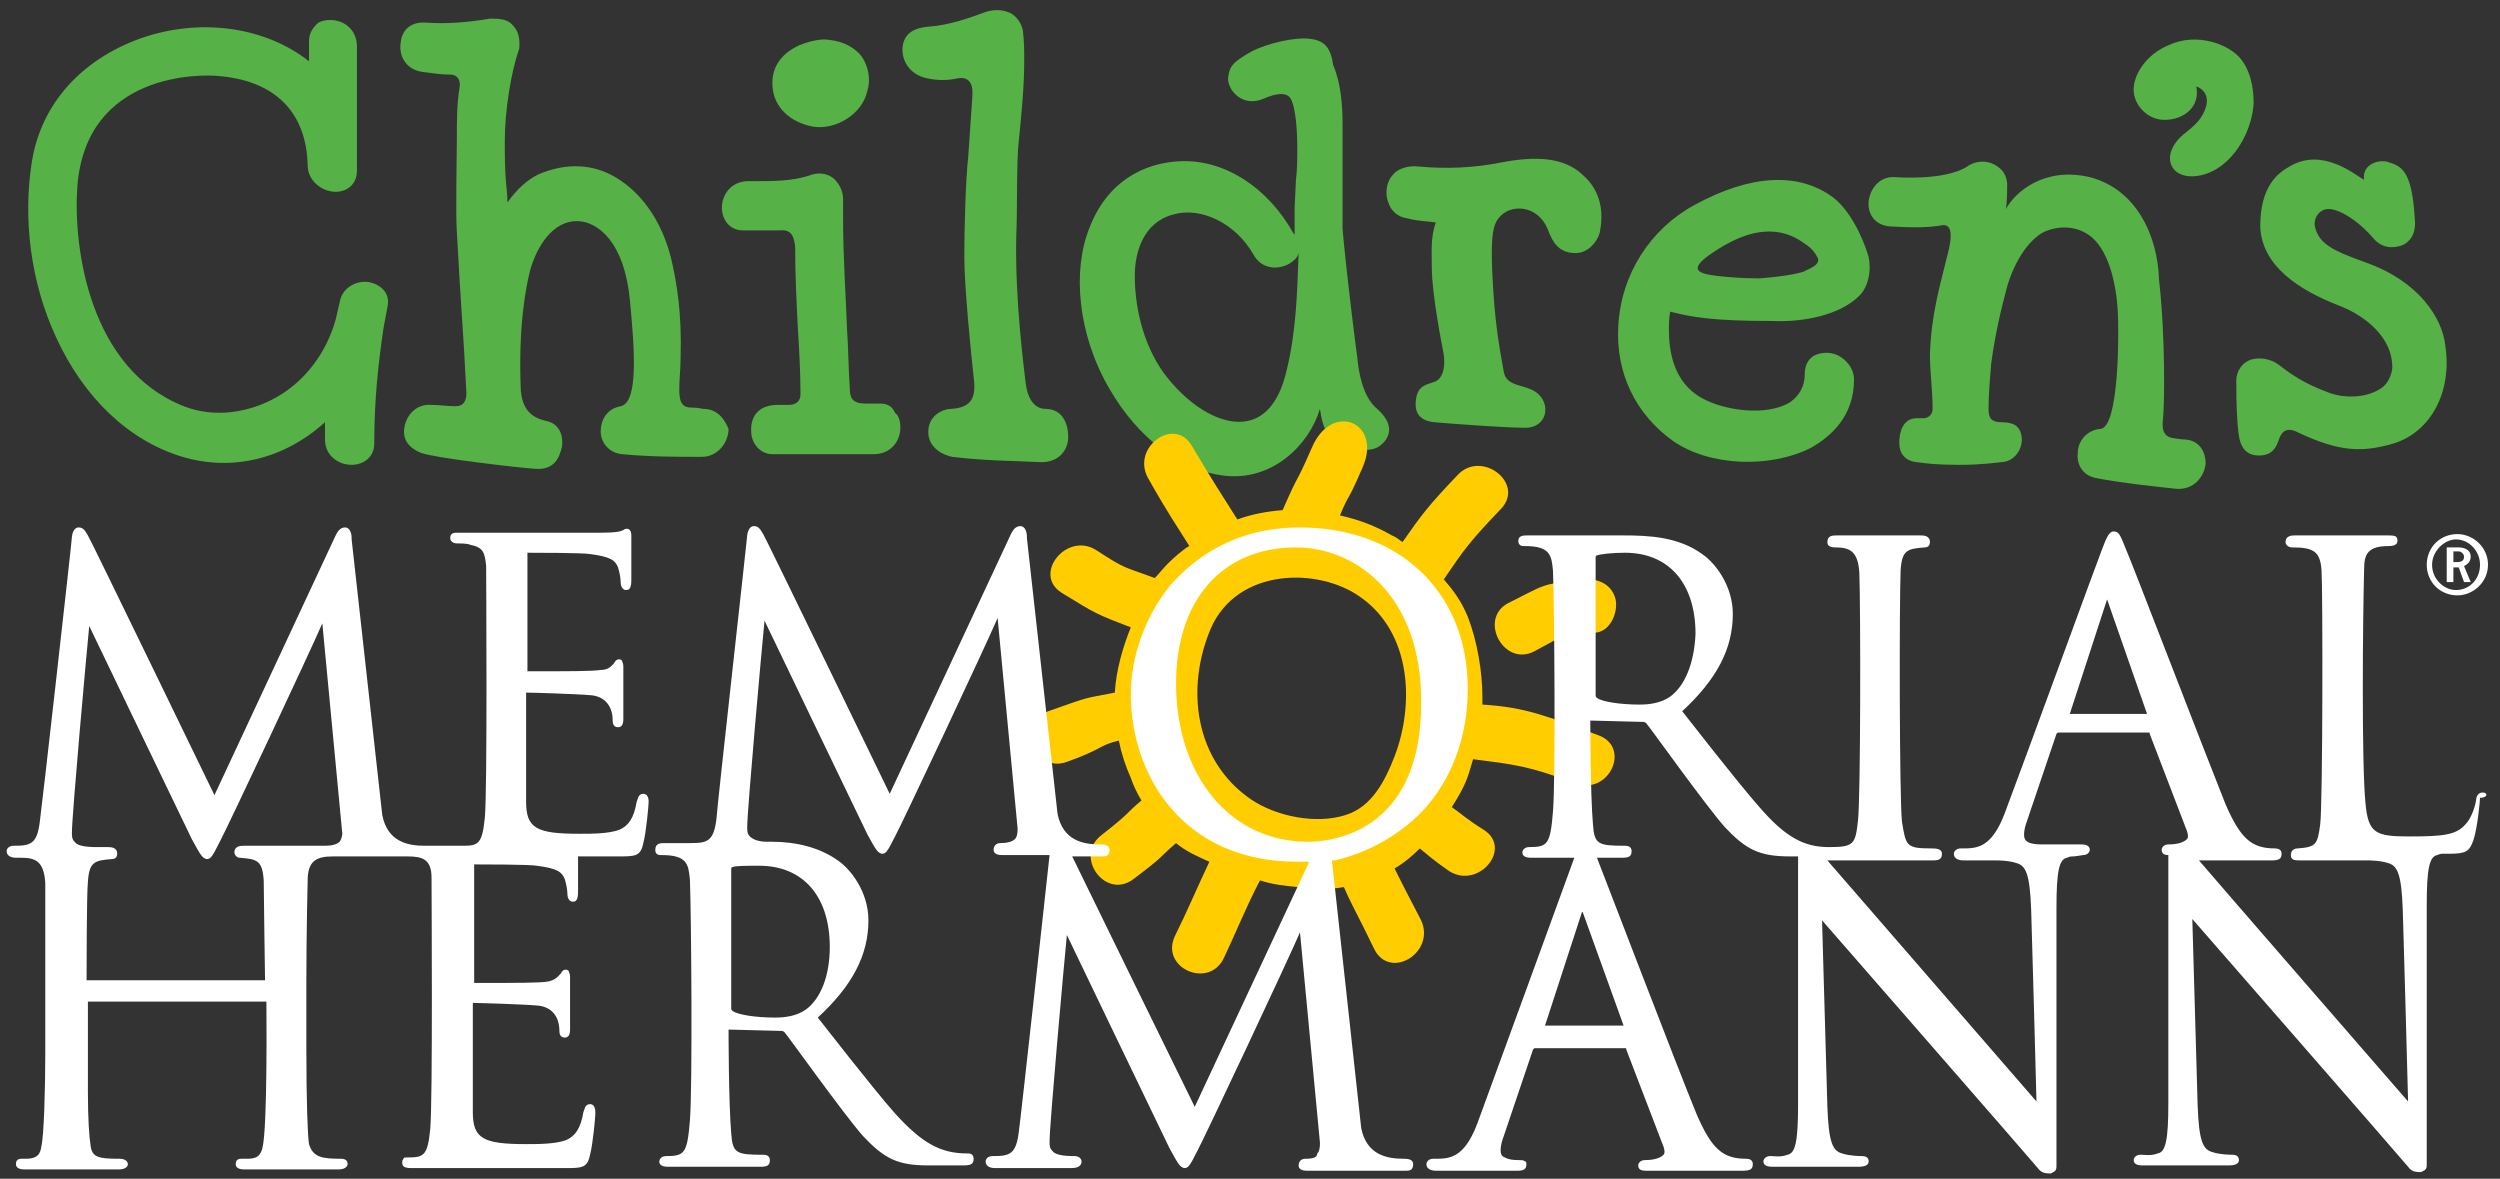
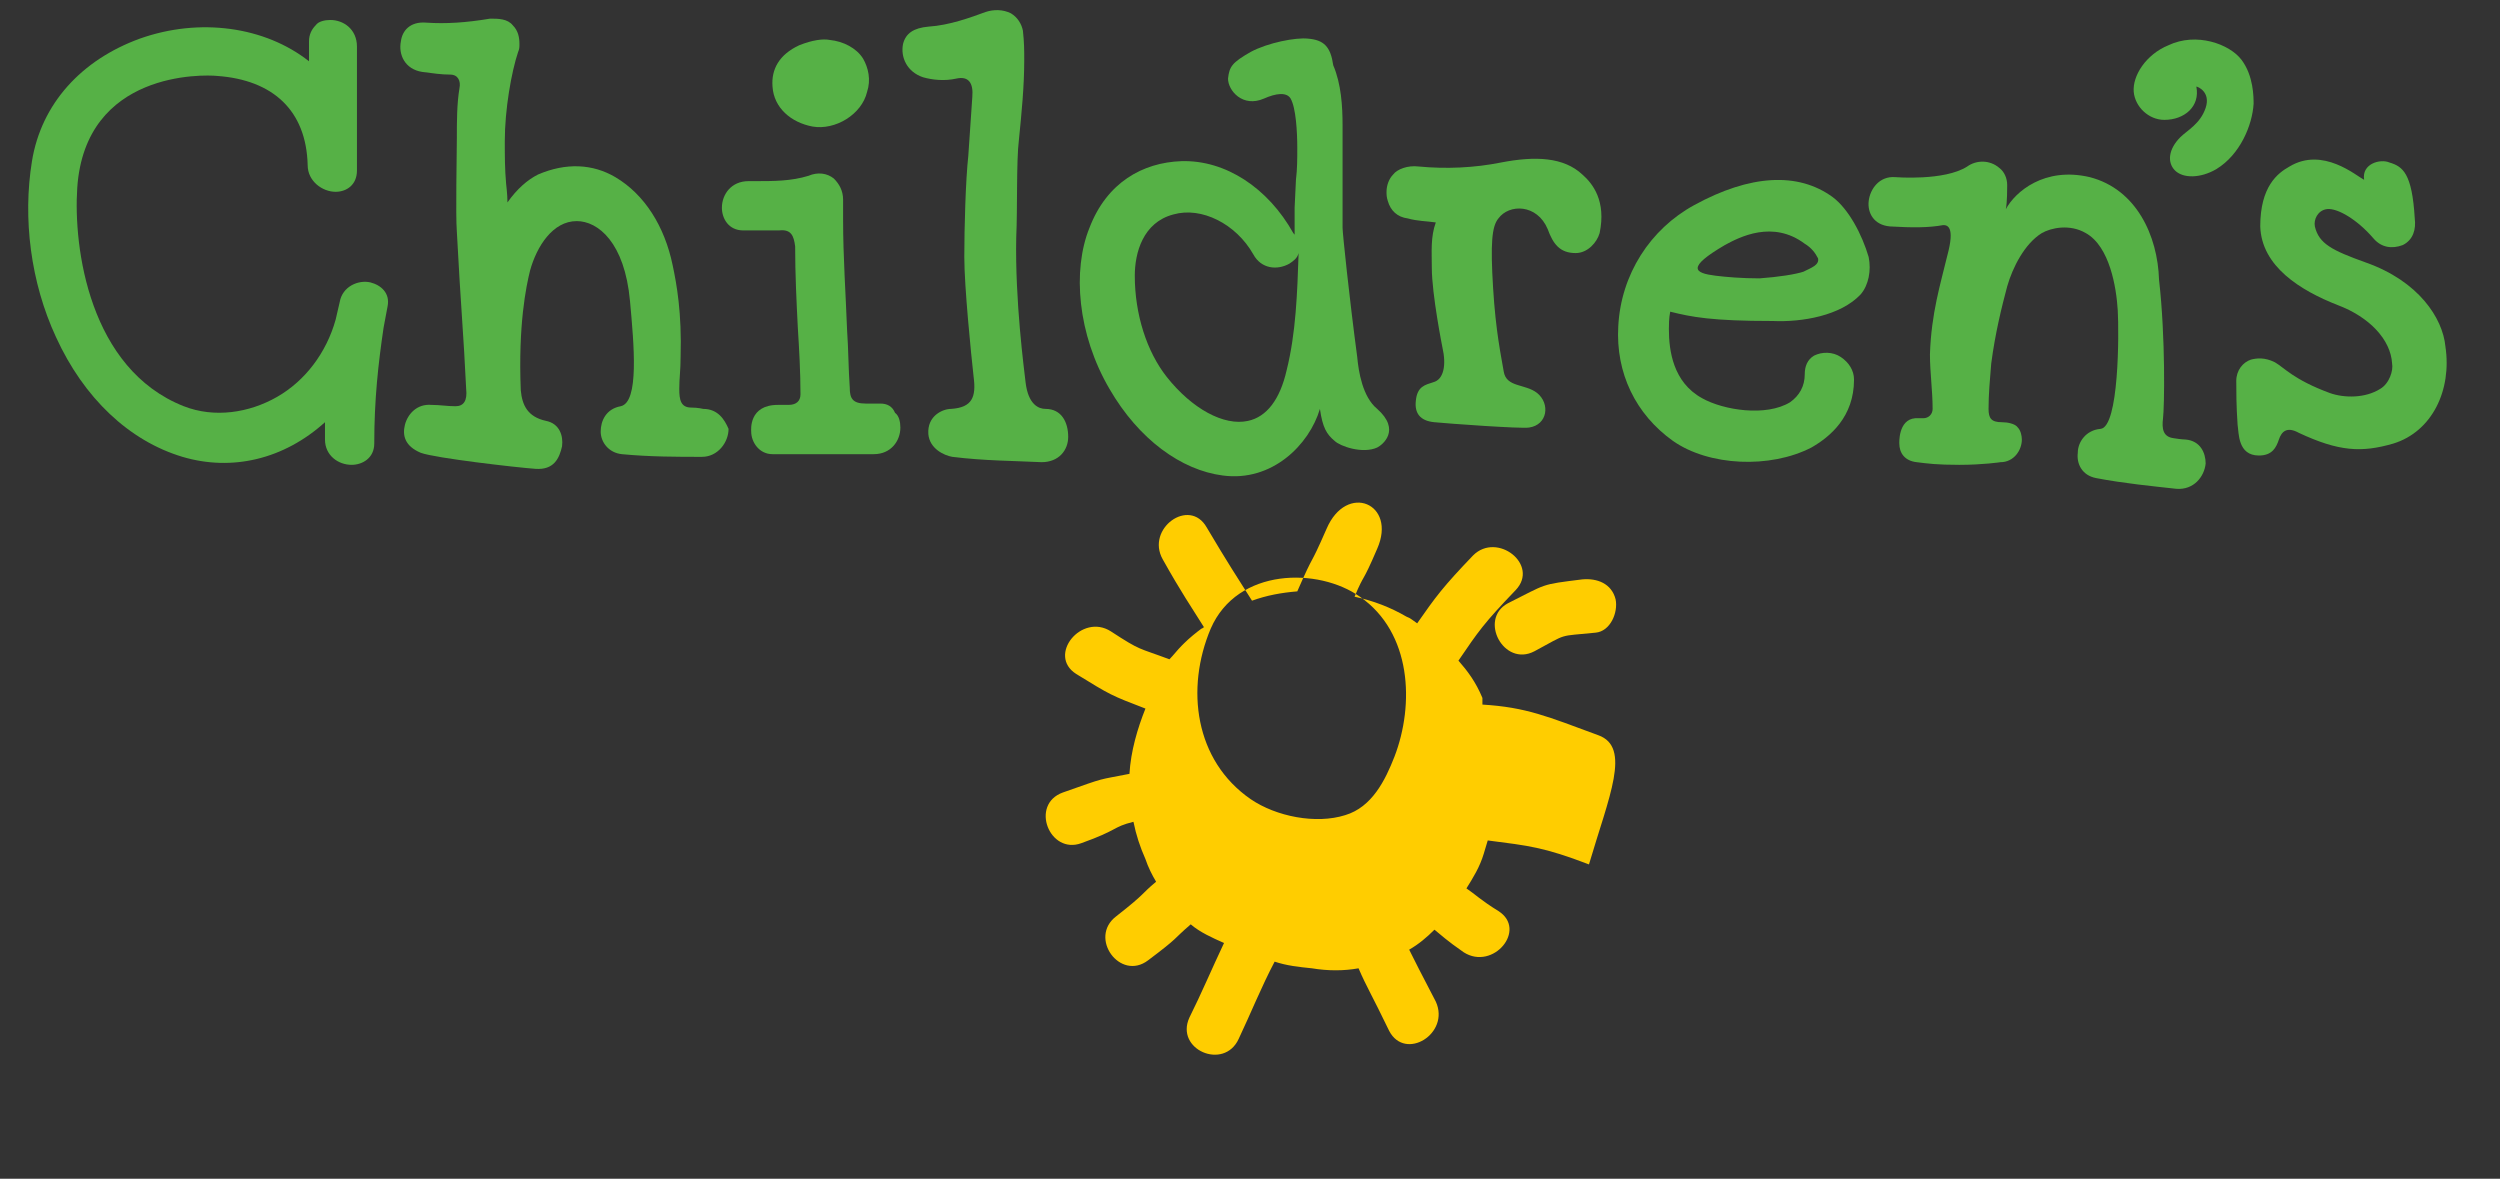
<svg xmlns="http://www.w3.org/2000/svg" version="1.1" id="Layer_1" x="0px" y="0px" viewBox="0 0 187.7 88.5" style="enable-background:new 0 0 187.7 88.5;" xml:space="preserve">
  <rect x="0" y="0" width="187.7" height="88.5" fill="#333333" stroke="none" />
  <style type="text/css">
	.st0{fill:#56B146;}
	.st1{fill:#FFCD00;}
	.st2{fill:#FFFFFF;}
</style>
  <g>
    <path class="st0" d="M27.8,21.2c-0.9-0.2-2.1,0.3-2.3,1.5l0,0l0,0l-0.3,1.3c-0.7,2.5-2.3,4.6-4.4,5.8c-2.1,1.2-4.7,1.6-7,0.7   c-7.1-2.8-8.3-11.9-8-16.4c0.6-8.8,9.5-8.5,10.5-8.4c4.2,0.3,6.7,2.6,6.8,6.7c0,1.2,1.1,2,2.1,2c0.8,0,1.6-0.5,1.6-1.6V3.5   c0-1.3-1-2-2-2c-0.4,0-0.9,0.1-1.1,0.4c-0.3,0.3-0.5,0.7-0.5,1.2c0,0,0,1,0,1.5C19.9,2,15,1.3,10.5,2.9c-4.4,1.6-7.4,4.9-8.1,9.2   c-0.7,4.3-0.1,9.1,1.8,13.2c2.1,4.6,5.5,7.8,9.5,9c3.7,1.1,7.6,0.2,10.7-2.6c0,0.5,0,1.3,0,1.3c0,0,0,0,0,0c0,1.2,1,1.9,2,1.9   c0.8,0,1.7-0.5,1.7-1.6c0-3.3,0.3-6,0.7-8.7c0.1-0.5,0.2-1.1,0.3-1.6C29.3,22,28.6,21.4,27.8,21.2z" />
    <path class="st0" d="M52.8,30.7c0,0-0.4-0.1-0.9-0.1c-0.8,0-0.9-0.6-0.9-1.4c0-0.8,0.1-1.4,0.1-2.4c0.1-3.3-0.3-5.5-0.6-6.9   c-0.6-2.9-2.1-5.3-4.3-6.6c-1.7-1-3.7-1.1-5.8-0.2c-0.8,0.4-1.6,1.1-2.3,2.1c0-0.6-0.1-1.4-0.1-1.4c-0.1-1.1-0.1-2.1-0.1-3.2   c0-2.4,0.5-5.2,1-6.7c0.1-0.2,0.1-0.4,0.1-0.6c0-0.5-0.1-1-0.5-1.4c-0.4-0.5-1.1-0.5-1.7-0.5C35,1.7,33.5,1.8,32,1.7   c-1.2-0.1-1.8,0.6-1.9,1.4c-0.2,1,0.3,2.1,1.6,2.3c0.8,0.1,1.4,0.2,2.1,0.2c0.6,0,0.8,0.5,0.7,1c-0.2,1.2-0.2,2.5-0.2,3.8   c0,1.3-0.1,5.7,0,7c0.3,5.7,0.5,7.6,0.7,11.8c0.1,0.9-0.2,1.3-0.8,1.3c-0.6,0-1.2-0.1-1.8-0.1c-1.1-0.1-1.8,0.7-2,1.5   c-0.2,0.8,0,1.6,1.2,2.1c1.1,0.4,7.2,1.1,8.6,1.2c1.4,0.1,1.8-0.8,2-1.7c0.1-0.8-0.2-1.7-1.2-1.9c-1.4-0.3-1.8-1.2-1.9-2.3   c-0.2-4.9,0.4-7.8,0.7-9c0.5-1.8,1.7-3.7,3.5-3.7c1.6,0,3.6,1.6,4,6c0.3,3.3,0.7,7.6-0.7,7.9c-1.1,0.2-1.5,1.1-1.5,1.9   c0,0.8,0.6,1.6,1.6,1.7c2.1,0.2,4.2,0.2,6,0.2c1.2,0,2-1.1,2-2.1C54.4,31.5,53.9,30.7,52.8,30.7z" />
    <path class="st0" d="M66.1,30.3c0,0-0.5,0-1.1,0c-1,0-1.2-0.4-1.2-1.2c-0.1-1.4-0.1-2.9-0.2-4.3c-0.1-2.7-0.3-5.5-0.3-8.3   c0-0.5,0-1,0-1.5c0,0,0,0,0,0c0-0.7-0.3-1.2-0.7-1.6c-0.5-0.4-1.2-0.5-1.9-0.2c-1.3,0.4-2.6,0.4-4,0.4l-0.5,0c-1.3,0-2,1-2,2   c0,0.8,0.5,1.7,1.6,1.7c0.9,0,1.8,0,2.7,0c0.9-0.1,1.1,0.4,1.2,1.2c0,2.1,0.1,4.1,0.2,6.1c0.1,1.6,0.2,3.3,0.2,5   c0,0.5-0.3,0.8-0.9,0.8c-0.4,0-0.8,0-0.8,0c-2.2,0-2,1.9-2,2c0,0.8,0.6,1.7,1.6,1.7c1.4,0,3.9,0,3.9,0l3.7,0c1.3,0,2-1,2-2   c0-0.4-0.1-0.9-0.4-1.1C67,30.5,66.6,30.3,66.1,30.3z" />
    <path class="st0" d="M78.5,30.7c-0.5,0-1.3-0.3-1.5-2c-0.1-0.9-0.8-6.1-0.7-10.9c0.1-2.1,0-5.7,0.2-7.3c0.2-2,0.4-4,0.4-6   c0-0.7,0-1.3-0.1-2.2c-0.1-0.5-0.4-1-0.9-1.3c-0.6-0.3-1.3-0.3-1.9-0.1c-1.1,0.4-2.7,1-4.3,1.1c-1.1,0.1-1.7,0.5-1.9,1.3   c-0.2,1,0.3,2.1,1.5,2.5c0.7,0.2,1.6,0.3,2.5,0.1c0.9-0.2,1.3,0.3,1.2,1.4c-0.1,1.4-0.2,3-0.3,4.4c-0.2,1.8-0.3,5.4-0.3,7.6   c0,2.2,0.5,7.2,0.7,9c0.2,1.5-0.1,2.3-1.7,2.4c-0.6,0-1.8,0.5-1.7,1.9c0.1,1.1,1.2,1.6,1.8,1.7c2.4,0.3,4.7,0.3,6.7,0.4   c1.3,0,2-0.9,2-1.9C80.2,31.7,79.7,30.7,78.5,30.7z" />
    <path class="st0" d="M118.8,13.1c-1.4-1.3-3.5-1.4-6.1-0.9c-2,0.4-4.1,0.5-6.2,0.3c-0.8-0.1-1.6,0.2-1.9,0.6   c-0.3,0.3-0.5,0.8-0.5,1.3c0,0.2,0,0.4,0.1,0.7c0.2,0.7,0.7,1.2,1.5,1.3c0.7,0.2,1.4,0.2,2.1,0.3c-0.4,1.1-0.3,2.2-0.3,3.4   c0,2,0.8,6,0.8,6c0.3,1.3,0.1,2.4-0.7,2.6c-0.6,0.2-1.2,0.3-1.3,1.4c-0.1,0.9,0.3,1.5,1.4,1.6c1,0.1,6.5,0.5,7.1,0.4   c1.4-0.2,1.6-1.8,0.6-2.6c-0.9-0.7-2.3-0.4-2.5-1.6c-0.2-1.2-0.6-3-0.8-6.3c-0.2-3.3-0.1-4.6,0.4-5.2c0.8-1.1,2.9-1.1,3.7,0.8   c0.4,1.1,0.9,1.8,2.1,1.8c0.9,0,1.6-0.8,1.8-1.5C120.6,15.1,119.6,13.8,118.8,13.1z" />
    <path class="st0" d="M137.6,14.8c-2.6-1.9-6.2-1.7-10.4,0.6c-3.3,1.8-5.5,5.2-5.7,9.1c-0.2,3.5,1.3,6.6,4.1,8.6   c2.7,1.9,7.3,2.1,10.4,0.5c1.4-0.8,3.2-2.3,3.2-5.1c0-0.7-0.4-1.3-1-1.7c-0.6-0.4-1.4-0.4-2-0.1c-0.5,0.3-0.7,0.8-0.7,1.4   c0,0.9-0.4,1.6-1.1,2.1c-1.8,1.1-5,0.6-6.6-0.3c-2.2-1.2-2.5-3.6-2.5-5.2c0-0.3,0-0.8,0.1-1.3c1.6,0.4,3.1,0.7,7.7,0.7   c2.2,0.1,5.1-0.4,6.6-2c0.6-0.7,0.8-1.8,0.6-2.8C139.8,17.6,138.8,15.7,137.6,14.8z M135.4,20.4c-0.6,0.2-1.9,0.4-3.3,0.5   c-1.3,0-2.5-0.1-3.3-0.2c-1.6-0.2-2.2-0.6,0.7-2.3c1.1-0.6,3.6-1.9,6-0.1c0.5,0.3,0.8,0.7,1,1.1C136.6,19.9,136,20.1,135.4,20.4z" />
    <path class="st0" d="M165.6,8.1c-0.4,1.2-1.4,1.7-1.9,2.2c-0.9,0.9-1,1.9-0.4,2.5c0.6,0.6,1.9,0.6,3.1-0.1c1.8-1.1,2.7-3.3,2.8-4.9   c0-0.5,0-2.1-0.9-3.3c-0.9-1.2-3.4-2.1-5.5-1.1c-1.7,0.7-2.7,2.3-2.6,3.5c0.1,1.1,1.1,2.1,2.3,2.1c1.5,0,2.7-1,2.4-2.5   C165,6.5,166,6.9,165.6,8.1z" />
    <path class="st0" d="M181.3,16.4c0.1,0.8-0.1,1.6-0.9,2c-0.8,0.3-1.6,0.2-2.2-0.5c-1.2-1.4-2.7-2.3-3.5-2.2c-0.7,0.1-1,0.8-0.9,1.3   c0.3,1.3,1.3,1.8,3.8,2.7c4,1.4,5.8,4.2,6,6.3c0.5,3.3-1,6.4-3.9,7.3c-2.4,0.7-4.1,0.6-7.1-0.8c-0.9-0.5-1.3-0.1-1.5,0.5   c-0.2,0.6-0.5,1.2-1.5,1.2c-1.6,0-1.5-1.7-1.6-2.3c-0.1-1.4-0.1-2.6-0.1-3.3c0-0.8,0.5-1.4,1.1-1.6c0.4-0.1,1-0.2,1.8,0.2   c0.7,0.4,1.4,1.3,4.1,2.3c1.1,0.4,2.7,0.4,3.8-0.3c0.7-0.4,1-1.4,0.9-1.9c-0.1-1.8-1.7-3.5-4.1-4.4c-2.8-1.1-5.7-2.9-5.8-5.9   c0-3,1.3-4,2.2-4.5c2.5-1.5,5,0.7,5.6,1c-0.2-1.2,1.2-1.6,1.9-1.3C180.4,12.5,181.1,13,181.3,16.4z" />
    <path class="st0" d="M98.2,2.9c-0.9-0.1-3,0.3-4.3,1c-1.4,0.8-1.6,1.1-1.7,2c0,0.9,1.1,2.2,2.7,1.5c0.9-0.4,1.7-0.5,2,0   c0.4,0.7,0.5,2.5,0.5,3.7c0,0.8,0,1.6-0.1,2.4l-0.1,2.1c0,0,0,1.9,0,2.1c0-0.1,0-0.1-0.1-0.2c-1.9-3.4-5.1-5.5-8.4-5.4   c-2.9,0.1-5.6,1.6-6.9,5c-1.3,3.2-0.9,8,1.5,12.1c2.2,3.8,5.4,6.1,8.5,6.5c3.7,0.5,6.5-2.3,7.3-5c0.2,1.4,0.5,1.9,1.1,2.4   c0.4,0.4,2.1,1,3.2,0.5c0.4-0.2,1.8-1.3,0-2.9c-1.1-0.9-1.4-2.8-1.5-3.9c-0.6-4.5-1.1-9.3-1.1-9.7c0-1.3,0-2.6,0-3.9   c0,0,0-3.3,0-3.8c0-1.4-0.1-3.1-0.7-4.5C99.9,3.5,99.4,3,98.2,2.9z M96.6,27.8c-0.5,2.2-1.5,3.5-2.9,3.8c-1.8,0.4-4.2-0.9-6.1-3.3   c-1.5-1.9-2.4-4.7-2.4-7.6c0-1.7,0.6-4,2.9-4.6c2.1-0.6,4.7,0.7,6,3c0.6,1.1,1.8,1.2,2.7,0.7c0.3-0.2,0.6-0.4,0.7-0.8   C97.4,22,97.3,25,96.6,27.8z" />
    <path class="st0" d="M162.4,31.4c-0.1,0.8,0,1.4,0.8,1.5c0.6,0.1,0.9,0.1,0.9,0.1c1.1,0.1,1.5,1,1.5,1.8c-0.1,1-0.9,2-2.2,1.9   c-1.8-0.2-3.9-0.4-6-0.8c-1.1-0.2-1.5-1.1-1.4-1.9c0-0.8,0.6-1.7,1.7-1.8c1.4-0.1,1.4-7.2,1.3-8.9c-0.1-1.7-0.6-4.8-2.4-5.8   c-1.2-0.7-2.6-0.4-3.3,0c-1.3,0.8-2.2,2.6-2.6,4c-0.4,1.5-0.9,3.5-1.2,5.8c-0.1,1.2-0.2,2.3-0.2,3.4c0,0.7,0.2,1,1,1   c0.4,0,1,0.1,1.2,0.4c0.2,0.2,0.3,0.6,0.3,0.9c0,0.8-0.6,1.7-1.6,1.7c0,0-1.3,0.2-3.1,0.2c-1.7,0-2.4-0.1-3.2-0.2   c-0.9-0.1-1.3-0.7-1.3-1.4c0,0-0.1-1.8,1.2-1.9c0,0,0.3,0,0.6,0c0.4,0,0.7-0.3,0.7-0.7c0-1.4-0.2-2.7-0.2-4.1   c0.1-3.1,0.8-5.3,1.3-7.4c0.6-2.2,0-2.3-0.3-2.3c-1.1,0.2-2.3,0.2-4,0.1c-1.2-0.1-1.7-1-1.6-1.9c0.1-0.9,0.8-1.9,2-1.8   c0,0,3.7,0.3,5.4-0.8c0.7-0.5,1.7-0.5,2.4,0.1c0.4,0.3,0.6,0.8,0.6,1.3c0,0.2,0,1.3-0.1,1.8c0.7-1.3,2.9-3.2,6.3-2.4   c3.5,0.9,5.1,4.4,5.2,7.7C162.6,25.4,162.5,30.6,162.4,31.4z" />
    <path class="st0" d="M61,9.5L61,9.5c1.7,0.3,3.7-0.9,4.1-2.6c0.3-0.9,0.1-1.8-0.3-2.5c-0.5-0.8-1.5-1.3-2.5-1.4   c-0.5-0.1-1.3,0-2.3,0.4c-1.5,0.7-2.1,1.8-2,3.1C58.1,8.1,59.4,9.2,61,9.5z" />
  </g>
  <g>
    <g>
      <g>
        <g>
-           <path class="st1" d="M120,55.2c-3.8-1.4-5.4-2.1-8.7-2.3c0-0.2,0-0.4,0-0.5c0-2-0.4-4.3-1.1-6.1c-0.5-1.2-1.1-2-1.8-2.8      c1.5-2.2,1.9-2.8,4.3-5.3c1.8-1.9-1.4-4.4-3.2-2.6c-2.3,2.4-2.8,3.1-4.2,5.1c-0.3-0.2-0.5-0.4-0.8-0.5c-1.2-0.7-2.5-1.2-3.9-1.5      c0.8-1.9,0.5-0.8,1.7-3.6c1.5-3.4-2.3-5-3.8-1.5c-1.4,3.2-0.8,1.5-2.2,4.7c-1.2,0.1-2.3,0.3-3.4,0.7c-1.2-1.9-1.8-2.8-3.4-5.5      c-1.3-2.3-4.6,0.1-3.3,2.4c1.4,2.5,2.1,3.5,3.1,5.1c-0.1,0-0.1,0.1-0.2,0.1c-0.4,0.3-0.9,0.7-1.3,1.1c-0.1,0.1-0.1,0.1-0.2,0.2      c-0.3,0.3-0.6,0.7-0.9,1c-2.4-0.9-2.1-0.6-4.4-2.1c-2.2-1.4-4.8,1.8-2.6,3.2c2.6,1.6,2.6,1.6,5.2,2.6c-0.6,1.5-1.1,3.2-1.2,4.9      c-2.5,0.5-1.6,0.2-5,1.4c-2.5,0.9-1,4.7,1.4,3.8c2.8-1,2.3-1.2,3.9-1.6c0.2,1,0.5,1.9,0.9,2.8c0.2,0.6,0.5,1.2,0.8,1.7      c-1.2,1-0.7,0.8-3,2.6c-2.1,1.6,0.3,4.9,2.4,3.3c2.4-1.8,1.8-1.5,3.2-2.7c0.7,0.6,1.6,1,2.5,1.4c-0.9,1.9-1.7,3.8-2.6,5.6      c-1.1,2.4,2.6,4,3.7,1.6c0.9-1.9,1.7-3.9,2.7-5.8c0.9,0.3,1.8,0.4,2.8,0.5c1.2,0.2,2.4,0.2,3.5,0c0.6,1.4,1,2,2.3,4.7      c1.2,2.3,4.6,0.2,3.5-2.2c-1.2-2.3-1.5-2.9-2-3.9c0.7-0.4,1.3-0.9,1.9-1.5c0.5,0.4,0.9,0.8,2.2,1.7c2.2,1.4,4.8-1.7,2.6-3.1      c-1.3-0.8-1.8-1.3-2.4-1.7c0.5-0.8,1-1.6,1.3-2.6c0.1-0.3,0.2-0.7,0.3-1c3.1,0.4,4.2,0.5,7.6,1.8      C120.8,59.8,122.5,56.1,120,55.2z M104.7,56.8c-0.7,1.8-1.7,3.8-3.7,4.4c-2.2,0.7-5.2,0.1-7.1-1.2c-4.2-2.9-4.9-8.3-3-12.8      c2-4.6,8.1-4.6,11.2-2.4C106,47.5,106.2,52.9,104.7,56.8z" />
+           <path class="st1" d="M120,55.2c-3.8-1.4-5.4-2.1-8.7-2.3c0-0.2,0-0.4,0-0.5c-0.5-1.2-1.1-2-1.8-2.8      c1.5-2.2,1.9-2.8,4.3-5.3c1.8-1.9-1.4-4.4-3.2-2.6c-2.3,2.4-2.8,3.1-4.2,5.1c-0.3-0.2-0.5-0.4-0.8-0.5c-1.2-0.7-2.5-1.2-3.9-1.5      c0.8-1.9,0.5-0.8,1.7-3.6c1.5-3.4-2.3-5-3.8-1.5c-1.4,3.2-0.8,1.5-2.2,4.7c-1.2,0.1-2.3,0.3-3.4,0.7c-1.2-1.9-1.8-2.8-3.4-5.5      c-1.3-2.3-4.6,0.1-3.3,2.4c1.4,2.5,2.1,3.5,3.1,5.1c-0.1,0-0.1,0.1-0.2,0.1c-0.4,0.3-0.9,0.7-1.3,1.1c-0.1,0.1-0.1,0.1-0.2,0.2      c-0.3,0.3-0.6,0.7-0.9,1c-2.4-0.9-2.1-0.6-4.4-2.1c-2.2-1.4-4.8,1.8-2.6,3.2c2.6,1.6,2.6,1.6,5.2,2.6c-0.6,1.5-1.1,3.2-1.2,4.9      c-2.5,0.5-1.6,0.2-5,1.4c-2.5,0.9-1,4.7,1.4,3.8c2.8-1,2.3-1.2,3.9-1.6c0.2,1,0.5,1.9,0.9,2.8c0.2,0.6,0.5,1.2,0.8,1.7      c-1.2,1-0.7,0.8-3,2.6c-2.1,1.6,0.3,4.9,2.4,3.3c2.4-1.8,1.8-1.5,3.2-2.7c0.7,0.6,1.6,1,2.5,1.4c-0.9,1.9-1.7,3.8-2.6,5.6      c-1.1,2.4,2.6,4,3.7,1.6c0.9-1.9,1.7-3.9,2.7-5.8c0.9,0.3,1.8,0.4,2.8,0.5c1.2,0.2,2.4,0.2,3.5,0c0.6,1.4,1,2,2.3,4.7      c1.2,2.3,4.6,0.2,3.5-2.2c-1.2-2.3-1.5-2.9-2-3.9c0.7-0.4,1.3-0.9,1.9-1.5c0.5,0.4,0.9,0.8,2.2,1.7c2.2,1.4,4.8-1.7,2.6-3.1      c-1.3-0.8-1.8-1.3-2.4-1.7c0.5-0.8,1-1.6,1.3-2.6c0.1-0.3,0.2-0.7,0.3-1c3.1,0.4,4.2,0.5,7.6,1.8      C120.8,59.8,122.5,56.1,120,55.2z M104.7,56.8c-0.7,1.8-1.7,3.8-3.7,4.4c-2.2,0.7-5.2,0.1-7.1-1.2c-4.2-2.9-4.9-8.3-3-12.8      c2-4.6,8.1-4.6,11.2-2.4C106,47.5,106.2,52.9,104.7,56.8z" />
        </g>
      </g>
    </g>
    <path class="st1" d="M115.2,48.9c2.6-1.4,1.7-1.1,4.6-1.4c1.1-0.1,1.7-1.5,1.5-2.5c-0.3-1.2-1.4-1.6-2.5-1.5   c-3.2,0.4-2.6,0.3-5.6,1.8C111,46.5,112.9,50.1,115.2,48.9z" />
  </g>
-   <path class="st2" d="M186.8,42.4c0,1.3-1.1,2.3-2.3,2.3c-1.3,0-2.3-1-2.3-2.3c0-1.3,1-2.3,2.3-2.3C185.7,40.1,186.8,41.1,186.8,42.4  z M182.6,42.4c0,1.1,0.9,1.9,1.8,1.9c1,0,1.8-0.8,1.8-1.9c0-1-0.8-1.9-1.8-1.9C183.5,40.5,182.6,41.4,182.6,42.4z M184.6,41.1  c0.3,0,0.9,0.1,0.9,0.7c0,0.4-0.3,0.6-0.5,0.7l0.5,1.2H185l-0.4-1.1h-0.4v1.1h-0.5v-2.6H184.6z M184.2,41.4v0.8h0.3  c0.3,0,0.5-0.1,0.5-0.4c0-0.2-0.2-0.4-0.4-0.4H184.2z M48.3,59.6c-0.4,0-0.4,0.4-0.5,0.6c-0.2,1.2-0.6,1.8-1.3,2.1  c-0.8,0.3-2.1,0.3-3,0.3c-3.2,0-4-0.4-4-2.4c0-0.5,0-8.1,0-8.2c0,0,0,0,0,0c0,0,0,0,0,0c0.4,0,3.8,0.1,4.9,0.2  c1,0.1,1.6,0.8,1.6,1.9c0,0.4,0.2,0.5,0.4,0.5c0.2,0,0.4-0.1,0.4-0.6v-4c0-0.2-0.1-0.3-0.1-0.4c-0.1-0.1-0.2-0.1-0.2-0.1  c-0.2,0-0.3,0.1-0.4,0.3c-0.2,0.2-0.4,0.5-1,0.5c-0.6,0.1-2.4,0.1-5.2,0.1c-0.1,0-0.3,0-0.3,0c0,0,0-0.1,0-0.1v-8.7  c0-0.1,0-0.1,0-0.1c0.5,0,4.2,0,4.7,0.1c1.6,0.2,1.9,0.5,2.1,1c0.1,0.3,0.2,0.8,0.2,1.1c0,0.4,0.2,0.6,0.4,0.6  c0.3,0,0.4-0.2,0.4-0.8l0-3.3c0-0.4-0.2-0.5-0.3-0.5c-0.1,0-0.2,0-0.3,0.1c-0.2,0.1-0.5,0.2-1.9,0.2l-10.7,0c-0.3,0-0.4,0.2-0.4,0.4  c0,0.2,0.2,0.4,0.5,0.4c0.3,0,0.8,0,1,0.1c1,0.2,1.1,0.6,1.2,1.6l0,0c0,0.8,0.1,16.9-0.1,18.9c-0.2,2-0.5,2.1-1.7,2.1l-2.6,0  c-0.1,0-0.1,0-0.2,0c-1.3,0-2.8-0.3-3.2-2.3l-2.3-20.7l0-0.1c0-0.3-0.1-0.8-0.5-0.8c-0.4,0-0.6,0.4-0.7,0.6l-9.1,19.5  c0,0-9.3-19.2-9.5-19.5c-0.2-0.3-0.3-0.6-0.7-0.6c-0.4,0-0.5,0.6-0.5,0.7C5.4,40.6,3.1,61,3,61.6c-0.2,1.8-0.7,1.9-2,1.9  c-0.3,0-0.5,0.2-0.5,0.4c0,0.4,0.4,0.5,0.7,0.5c0,0,0.4,0,0.4,0c1.1,0,1.7,0.3,1.8,1.9h0l0,12.7c0,2.8-0.1,6.3-0.3,7.1  C3,86.9,2.5,87,1.9,87c-0.1,0-0.2,0-0.3,0c-0.4,0-0.4,0.3-0.4,0.4c0,0.4,0.5,0.4,0.7,0.4h7c0.5,0,0.7-0.2,0.7-0.4  c0-0.1-0.1-0.4-0.6-0.4c-1.6,0-2.1-0.1-2.2-1c-0.1-0.6-0.2-2-0.2-4c0-0.6,0-1.3,0-2.1c0-2.4,0-4.5,0-4.7l13.4,0  c0,0.3,0.1,9.5-0.3,11c-0.2,0.8-0.7,0.8-1.3,0.8c-0.1,0-0.2,0-0.3,0c-0.4,0-0.4,0.3-0.4,0.4c0,0.4,0.5,0.4,0.7,0.4h7  c0.6,0,0.7-0.3,0.7-0.4c0-0.2-0.1-0.4-0.5-0.4c-1.4,0-2.1-0.1-2.4-1.1c-0.1-0.6-0.2-3.1-0.2-7.4c0-1.4,0-2.9,0-4.6  c0-3.9,0.1-7.8,0.1-7.8c0-1.5,0.7-1.8,1.9-1.8h5.6c1.1,0,1.8,0.2,1.8,1.6l0,0c0,0.8,0.1,16.9-0.1,18.9c-0.2,2-0.5,2.1-1.7,2.1  c-0.2,0-0.3,0-0.3,0.1c-0.1,0.1-0.1,0.2-0.1,0.3c0,0.3,0.2,0.4,0.7,0.4h11.5c1.3,0,1.7,0,1.9-1c0.2-0.7,0.4-2.8,0.4-3.1  c0-0.2,0-0.7-0.4-0.7c-0.4,0-0.4,0.4-0.5,0.6c-0.2,1.2-0.6,1.8-1.3,2.1c-0.8,0.3-2.1,0.3-3,0.3c-3.2,0-4-0.4-4-2.4  c0-0.5,0-8.1,0-8.2c0,0,0,0,0,0c0,0,0,0,0,0c0.4,0,3.8,0.1,4.9,0.2c1,0.1,1.6,0.8,1.6,1.9c0,0.4,0.2,0.5,0.4,0.5  c0.2,0,0.4-0.1,0.4-0.6v-4c0-0.2-0.1-0.3-0.1-0.4c-0.1-0.1-0.2-0.1-0.2-0.1c-0.2,0-0.3,0.1-0.4,0.3c-0.2,0.2-0.4,0.5-1,0.6  c-0.6,0.1-2.4,0.1-5.2,0.1c-0.1,0-0.3,0-0.3,0c0,0,0-0.1,0-0.1c0,0,0-8.8,0-8.8c0.5,0,4.2,0,4.7,0.1c1.6,0.2,1.9,0.5,2.1,1  c0.1,0.3,0.2,0.8,0.2,1.1c0,0.4,0.2,0.6,0.4,0.6c0.3,0,0.4-0.2,0.4-0.8l0-2.6h3c1.3,0,1.7,0,1.9-1c0.2-0.7,0.4-2.8,0.4-3.1  C48.7,60.1,48.7,59.6,48.3,59.6z M25.5,63.2c-0.2,0.2-0.6,0.3-1.1,0.3c0,0,0,0,0,0h-6.1c-0.2,0-0.7,0-0.7,0.5c0,0.2,0.2,0.4,0.4,0.4  c1.3,0.1,1.7,0.2,1.8,1.7c0,0.7,0.1,7.5,0.1,7.5H6.5l0,0c0,0,0-6.5,0.1-7.4c0.1-1.5,0.5-1.6,1.8-1.7c0.3,0,0.4-0.2,0.4-0.4  c0-0.5-0.5-0.5-0.7-0.5c0,0-0.8,0-0.8,0c-0.9,0-1.5-0.1-1.7-0.4c-0.2-0.2-0.2-0.4-0.2-0.7c0-1.3,1.1-13.5,1.3-15.5  c0,0,7.4,15.4,7.7,16c0.7,1.3,0.8,1.4,1.1,1.5c0.3,0,0.4-0.1,1-1.3c0.4-0.7,6.8-14.3,7.7-16.4l1.5,15.8  C25.7,62.6,25.7,62.9,25.5,63.2z M106.7,61c2.3-2.4,3.5-5.7,3.5-9.3c0-7.2-5.1-12.1-12.6-12.1c-5,0-8,2.4-9.7,4.3  c-1.9,2.3-3,5.4-3,8.2c0,6.1,3.9,12.6,12.5,12.6c0.3,0,0.6,0,0.9,0l-8.6,18.4c0,0-7.6-15.5-9.2-18.8h2.2c0.3,0,0.6,0,0.6-0.5  c0-0.4-0.5-0.4-0.7-0.4c-1.3,0-2.8-0.3-3.2-2.3l-2.3-20.7l0-0.1c0-0.3-0.1-0.8-0.5-0.8c-0.4,0-0.6,0.4-0.7,0.6l-9.1,19.5  c0,0-9.3-19.2-9.5-19.5c-0.2-0.3-0.3-0.6-0.7-0.6c-0.4,0-0.5,0.6-0.5,0.7c0,0.2-2.3,20.7-2.3,21.2c-0.2,1.8-0.7,1.9-2,1.9h-1.9  c-0.3,0-0.7,0-0.7,0.5c0,0.1,0,0.2,0.1,0.3c0.1,0.1,0.2,0.1,0.4,0.1c1.9,0,2,0.7,2.1,1.9c0.1,2.5,0.2,15.5,0,18  c-0.2,2.5-0.4,2.7-1.8,2.7c-0.3,0-0.5,0.2-0.5,0.4c0,0.4,0.5,0.4,0.7,0.4h6.9c0.5,0,0.7-0.1,0.7-0.5c0-0.2-0.1-0.4-0.5-0.4  c-2,0-2.3-0.1-2.4-1.6c-0.2-2.3-0.2-7.7-0.2-7.7c0,0,0,0,0-0.1c0,0,3.9,0.1,3.9,0.1c0.1,0,0.2,0,0.3,0.1c0.2,0.2,4.4,6.1,5.9,7.8  c1.6,1.7,2.6,2.2,4.9,2.2l2.6,0c0.6,0,0.8-0.1,0.8-0.5c0-0.2-0.1-0.4-0.4-0.4c0,0-0.1,0-0.1,0c-2,0-3.4-0.8-5.4-3  c-1.6-1.8-5.4-6.7-5.8-7.2l0,0c2.6-2.4,3.8-4.7,3.8-7.3c0-2.2-1.4-3.9-2.3-4.5c-1.4-1-3.2-1.4-4.9-1.4c0,0,0,0,0,0c0,0,0,0,0,0  c-0.1,0-0.3,0-0.4,0c-0.7,0-1.1-0.2-1.3-0.4c-0.2-0.2-0.2-0.4-0.2-0.7c0-1.3,1.1-13.5,1.3-15.5c0,0,7.4,15.4,7.7,16  c0.7,1.3,0.8,1.4,1.1,1.5c0.3,0,0.4-0.1,1-1.3c0.4-0.7,6.8-14.3,7.7-16.4l1.5,15.8c0,0.2,0,0.6-0.2,0.8c-0.2,0.2-0.6,0.3-1.1,0.3  c-0.3,0-0.5,0.2-0.5,0.5c0,0.4,0.5,0.4,0.7,0.4h3.5c-0.1,1-2.2,20.1-2.3,20.7c-0.2,1.8-0.7,1.9-2,1.9c-0.3,0-0.5,0.2-0.5,0.4  c0,0.4,0.4,0.5,0.7,0.5h5.7c0.2,0,0.8,0,0.8-0.5c0-0.2-0.2-0.4-0.5-0.4c-0.9,0-1.5-0.1-1.7-0.4c-0.2-0.2-0.2-0.4-0.2-0.7  c0-1.3,1.1-13.5,1.3-15.5c0,0,7.4,15.4,7.7,16c0.7,1.3,0.8,1.4,1.1,1.5c0.3,0,0.4-0.1,1-1.3c0.4-0.7,6.8-14.3,7.7-16.4l1.5,15.8  c0,0.2,0,0.6-0.2,0.8C98.9,86.9,98.6,87,98,87c-0.3,0-0.5,0.2-0.5,0.5c0,0.4,0.5,0.4,0.7,0.4h7.3c0.3,0,0.6,0,0.6-0.5  c0-0.4-0.5-0.4-0.7-0.4c-1.3,0-2.8-0.3-3.2-2.3l-2.2-20.1c0.1,0,0.1,0,0.2,0C102.8,64,105,62.7,106.7,61z M57,65  c3.3,0,5.3,2.3,5.3,6.1c0,2.2-0.7,3.9-1.8,4.7l0,0c-0.7,0.5-1.6,0.6-2.3,0.6c-1.4,0-2.8-0.2-3.2-0.5c-0.1-0.1-0.1-0.1-0.1-0.2V65.3  c0-0.1,0-0.2,0.1-0.2C55.2,65,56.1,65,57,65z M98.2,63.2c-5.8,0-9.9-4.9-9.9-11.9c0-6.3,3.5-10.2,9-10.2c4.5,0,9.4,3.6,9.4,11.5  C106.8,62.7,99.7,63.2,98.2,63.2z M186.4,59.5c-0.4,0-0.5,0.4-0.5,0.6c-0.1,0.6-0.4,1.4-0.8,1.8c-0.7,0.8-1.7,0.9-4.2,0.9  c-2.5,0-3.1-0.2-3.3-2.5c-0.3-3-0.2-14-0.1-17.6c0-1.1,0.3-1.7,1.8-1.7c0.6,0,0.7-0.2,0.7-0.4c0-0.1,0-0.2-0.1-0.3  c-0.1-0.1-0.4-0.1-0.6-0.1l-7,0c-0.2,0-0.7,0-0.7,0.5c0,0.2,0.2,0.4,0.5,0.4c1.6,0,2.1,0.3,2.2,1.7c0.1,1.4,0.1,17.6-0.1,19.1  c-0.2,1.5-0.3,1.7-1.7,1.8c-0.4,0-0.5,0.3-0.5,0.5c0,0.4,0.3,0.4,0.8,0.4h5c0.1,0,0.9,0,1.5,0.2c0.7,0.2,1,0.8,1.1,3.5  c0,0,0.4,13.9,0.4,14.4c0,0-15.3-17.6-15.7-18.1h5.4c0.6,0,0.8-0.1,0.8-0.5c0-0.2-0.1-0.4-0.5-0.4c-1.8,0-2.6-0.8-3.7-3.3  c-1.6-4-7.4-19.1-7.5-19.2c-0.4-1-0.5-1.3-0.9-1.3c-0.3,0-0.5,0.3-0.9,1.4c-0.1,0.2-5.9,16.1-7.3,19.8c-1,2.6-2.1,2.6-3.2,2.6  l-0.1,0c-0.3,0-0.5,0.2-0.5,0.4c0,0.5,0.6,0.5,0.8,0.5h2.4c0.1,0,0.9,0,1.5,0.2c0.7,0.2,1,0.8,1.1,3.5c0,0,0.4,13.9,0.4,14.4  l-15.7-18.1h7.9c0.5,0,0.7-0.1,0.7-0.5c0-0.4-0.5-0.4-0.8-0.4c-1.9,0-1.9-0.2-2.2-2c-0.2-1.9-0.2-16.6-0.1-18.9  c0.1-1.5,0.5-1.6,1.8-1.7c0.3,0,0.4-0.2,0.4-0.4c0-0.5-0.5-0.5-0.7-0.5h-6.3c-0.3,0-0.7,0-0.7,0.5c0,0.1,0,0.4,0.6,0.4  c1.1,0,1.7,0.3,1.8,1.9l0,0c0.1,2.7,0.1,16.7-0.1,18.6c-0.2,1.8-0.3,2-2.2,2c0,0,0,0,0,0c-1.9,0-3.3-0.8-5.2-3  c-1.6-1.8-5.4-6.7-5.8-7.2c2.6-2.4,3.8-4.7,3.8-7.3c0-2.2-1.4-3.9-2.3-4.5c-1.8-1.3-4-1.4-5.9-1.4h-7.2c-0.3,0-0.7,0-0.7,0.4  c0,0.1,0,0.2,0.1,0.3c0.1,0.1,0.2,0.1,0.4,0.1c1.9,0,2,0.7,2.1,1.9c0.1,2.5,0.2,15.5,0,18c-0.2,2.5-0.4,2.7-1.8,2.7  c-0.3,0-0.5,0.2-0.5,0.4c0,0.4,0.5,0.4,0.7,0.4h3.2c0,0-5.9,16.2-7.3,20c-1,2.6-2.1,2.6-3.2,2.6l-0.1,0c-0.3,0-0.5,0.2-0.5,0.4  c0,0.5,0.6,0.5,0.8,0.5h6c0.5,0,0.7-0.1,0.7-0.5c0-0.1,0-0.2-0.1-0.2c-0.1-0.1-0.3-0.1-0.5-0.1c-0.8,0-1-0.2-1.2-0.3  c-0.3-0.3,0-1.2,0-1.2c0.4-1.2,2.3-6.8,2.3-6.8c0.1-0.1,0.1-0.1,0.1-0.1h6.8c0.1,0,0.1,0,0.1,0.1l2.8,7.3c0.1,0.3,0.1,0.5,0,0.6  c-0.2,0.2-0.6,0.4-1.4,0.4c-0.3,0-0.5,0.2-0.5,0.4c0,0.3,0.2,0.4,0.6,0.4h7.2c0.6,0,0.8-0.1,0.8-0.5c0-0.2-0.1-0.4-0.5-0.4  c-1.8,0-2.6-0.8-3.7-3.3c-1.6-3.9-7.1-18.3-7.5-19.3h1.9c0.5,0,0.7-0.1,0.7-0.5c0-0.2-0.1-0.4-0.5-0.4c-2,0-2.3-0.1-2.4-1.6  c-0.2-2.3-0.2-7.7-0.2-7.7c0,0,0,0,0-0.1c0,0,3.9,0.1,3.9,0.1c0.1,0,0.2,0,0.3,0.1c0.2,0.2,4.4,6.1,5.9,7.8c1.6,1.7,2.6,2.2,4.9,2.2  h0.6c0,2.4,0,18.4,0,18.6c0,2.8-0.2,3.7-0.8,3.8c-0.5,0.2-1,0.1-1.2,0.1l-0.1,0c-0.3,0-0.5,0.2-0.5,0.4c0,0.4,0.5,0.4,0.7,0.4h6.4  c0.2,0,0.8,0,0.8-0.4c0-0.2-0.1-0.4-0.5-0.4c-0.1,0-0.9,0-1.5-0.2c-0.7-0.2-1-0.8-1.1-3.5l-0.4-14c0,0,15.8,18.1,16.2,18.6  c0.2,0.3,0.5,0.4,0.8,0.4c0.1,0,0.1,0,0.2,0c0.1-0.1,0.4-0.1,0.4-0.5v-0.5c0-0.3,0-18.7,0-18.9c0-2.8,0.2-3.7,0.8-3.8  c0.2-0.1,0.3-0.1,0.5-0.1c0.1,0,0.7-0.1,0.7-0.1c0.3,0,0.5-0.2,0.5-0.4c0-0.4-0.5-0.4-0.7-0.4h-2.9c-0.9,0-1.1-0.2-1.2-0.3  c-0.3-0.3,0-1.2,0-1.2c0.4-1.2,2.3-6.8,2.3-6.8c0.1-0.1,0.1-0.1,0.1-0.1h6.8c0.1,0,0.1,0,0.1,0.1l2.8,7.3l0,0c0.1,0.3,0.1,0.5,0,0.6  c-0.2,0.2-0.6,0.4-1.4,0.4c-0.3,0-0.5,0.2-0.5,0.4c0,0.3,0.2,0.4,0.5,0.4c0,2.4,0,18.5,0,18.6c0,2.8-0.2,3.7-0.8,3.8  c-0.5,0.2-1,0.1-1.2,0.1l-0.1,0c-0.3,0-0.5,0.2-0.5,0.4c0,0.4,0.5,0.4,0.7,0.4h6.4c0.2,0,0.8,0,0.8-0.4c0-0.2-0.1-0.4-0.5-0.4  c-0.1,0-0.9,0-1.5-0.2c-0.7-0.2-1-0.8-1.1-3.5l-0.4-14c0,0,15.8,18.1,16.2,18.6c0.2,0.3,0.5,0.4,0.8,0.4c0.1,0,0.1,0,0.2,0  c0.1-0.1,0.4-0.1,0.4-0.5l0-0.5c0-0.3,0-18.8,0-19c0-2.8,0.2-3.7,0.8-3.8c0.2-0.1,0.3-0.1,0.5-0.1c0.1,0,0.2,0,0.4,0h0h0  c1.3,0,1.5-0.2,1.8-1c0.3-0.9,0.5-2.9,0.5-3.2C186.8,59.9,186.8,59.5,186.4,59.5z M121.9,77H116l2.8-8.6L121.9,77z M125.4,52.3  L125.4,52.3c-0.7,0.5-1.6,0.6-2.3,0.6c-1.4,0-2.8-0.2-3.2-0.5c-0.1-0.1-0.1-0.1-0.1-0.2V41.9c0-0.1,0-0.2,0.1-0.2  c0.3-0.1,1.1-0.2,2.1-0.2c3.3,0,5.3,2.3,5.3,6.1C127.2,49.8,126.5,51.5,125.4,52.3z M155.4,53.6l2.8-8.6l3,8.6H155.4z" />
  <g>
</g>
  <g>
</g>
  <g>
</g>
  <g>
</g>
  <g>
</g>
  <g>
</g>
</svg>